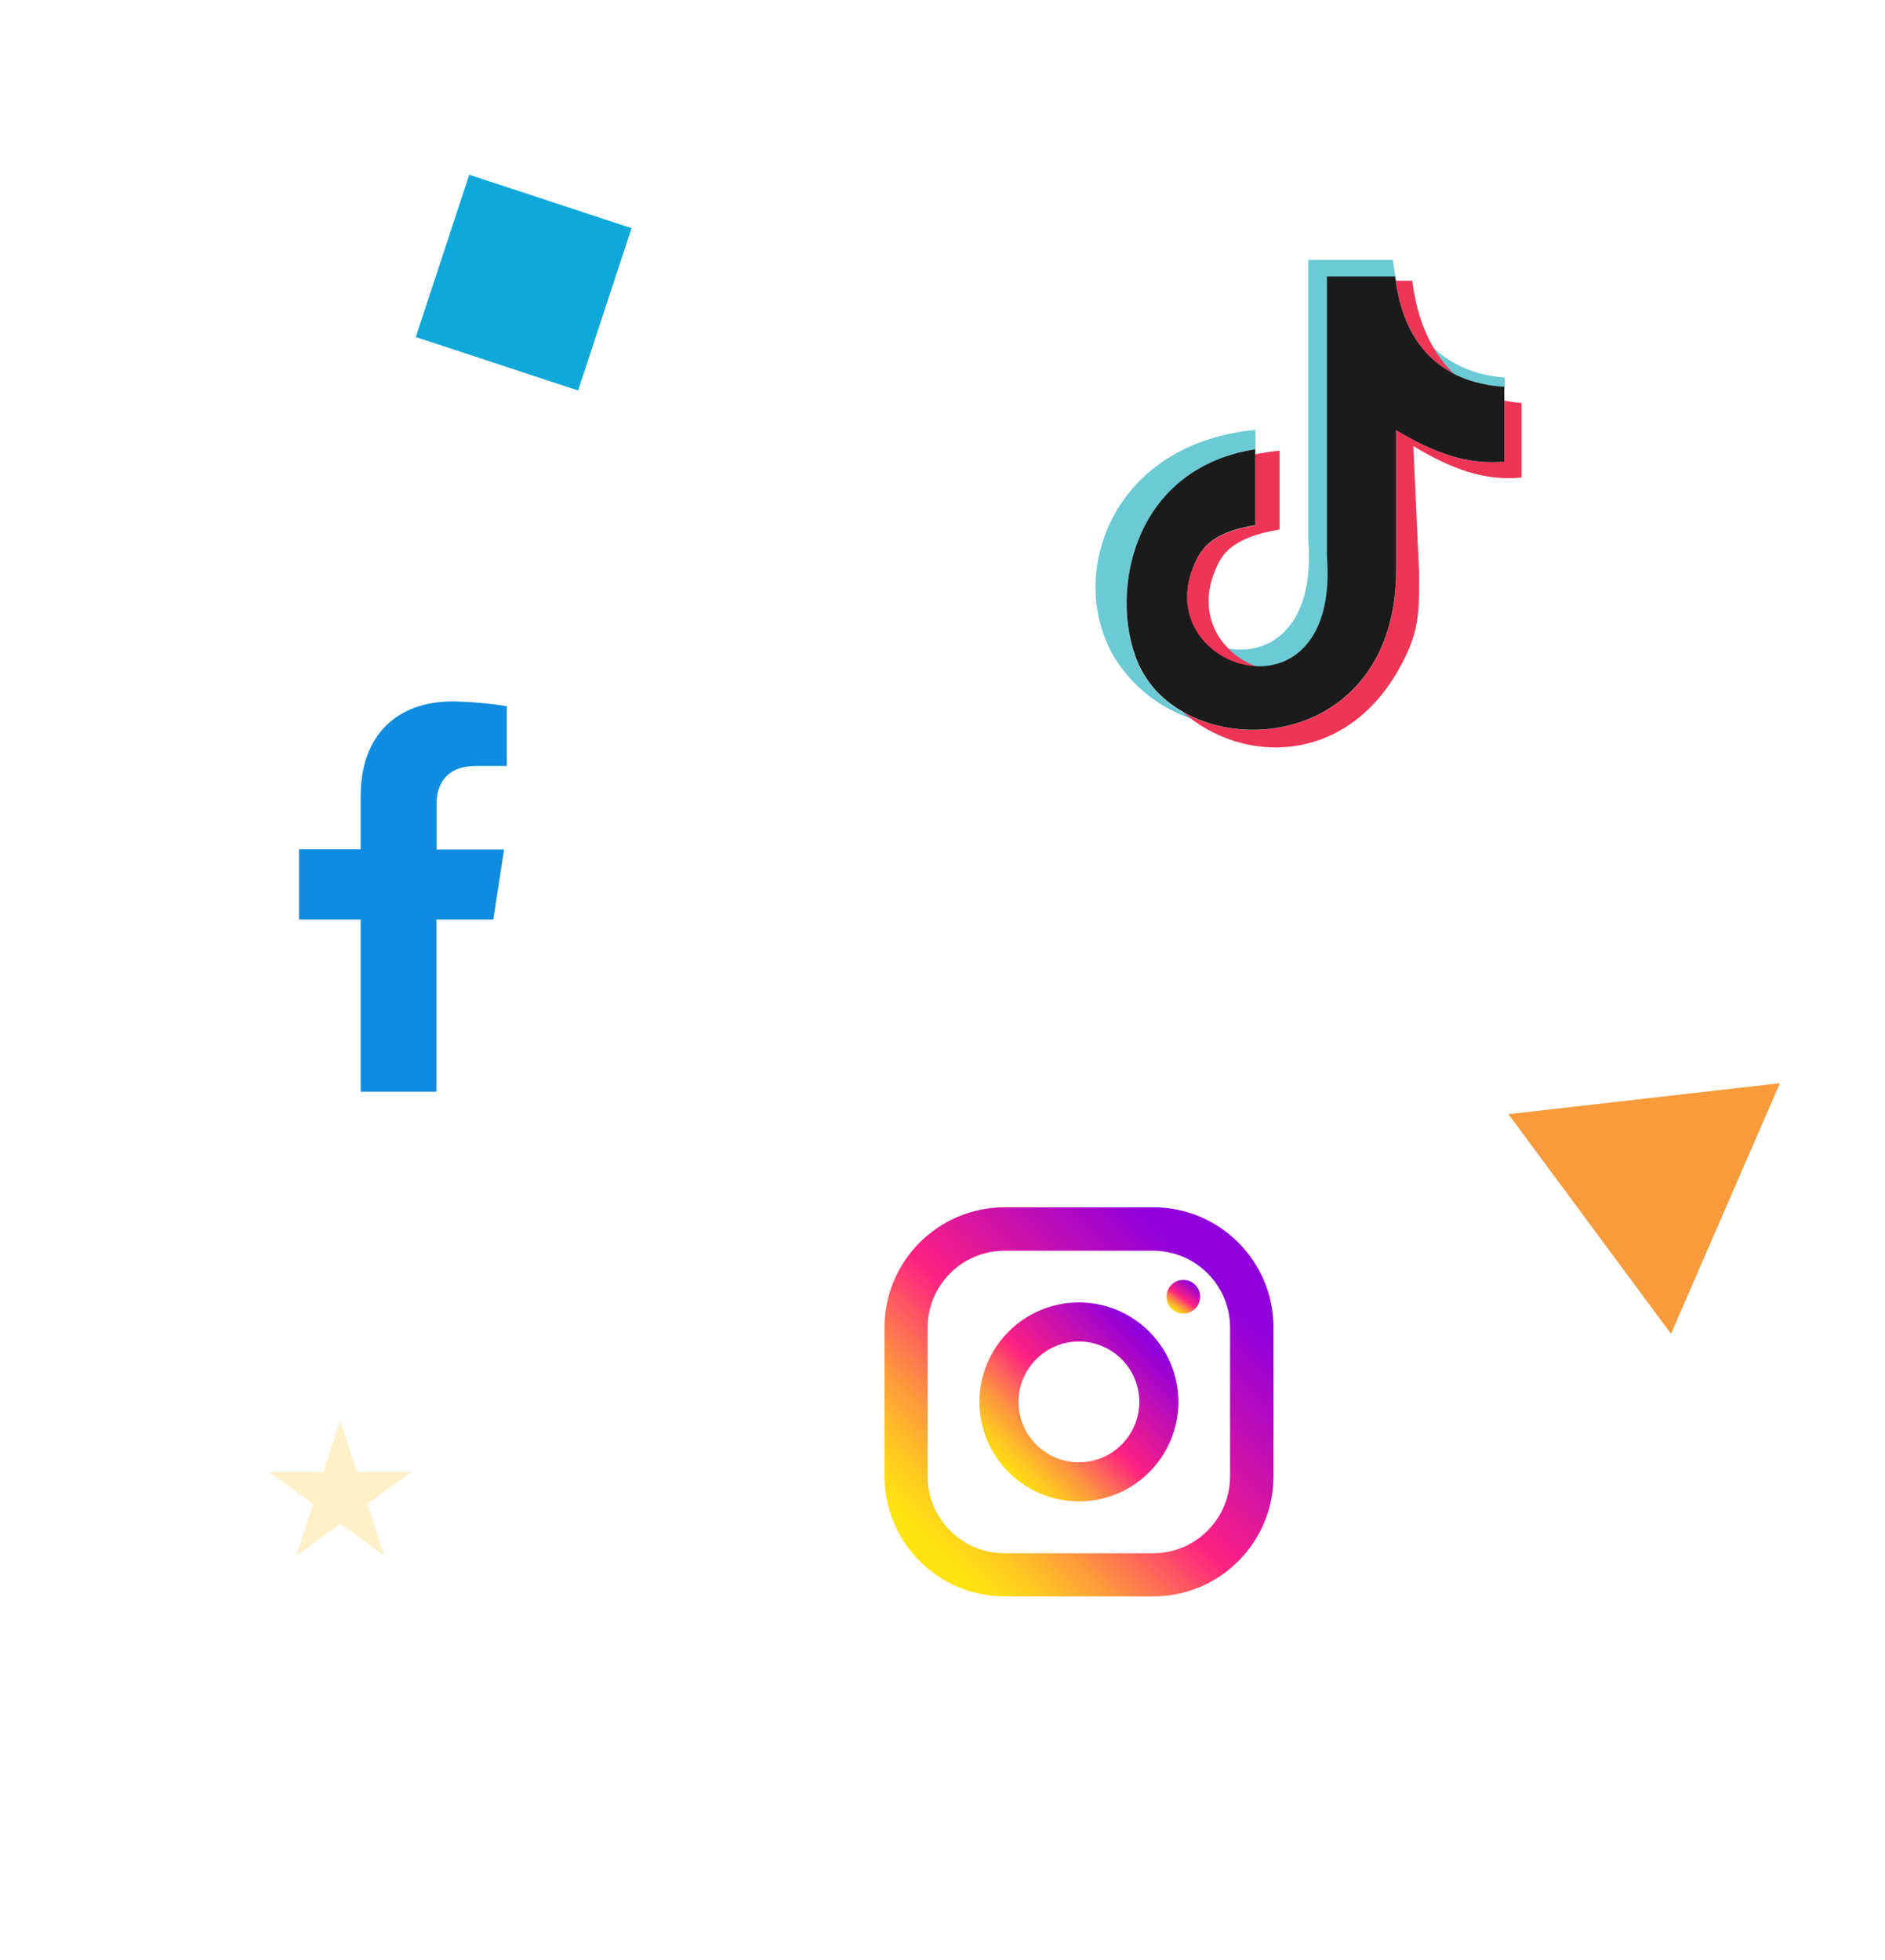
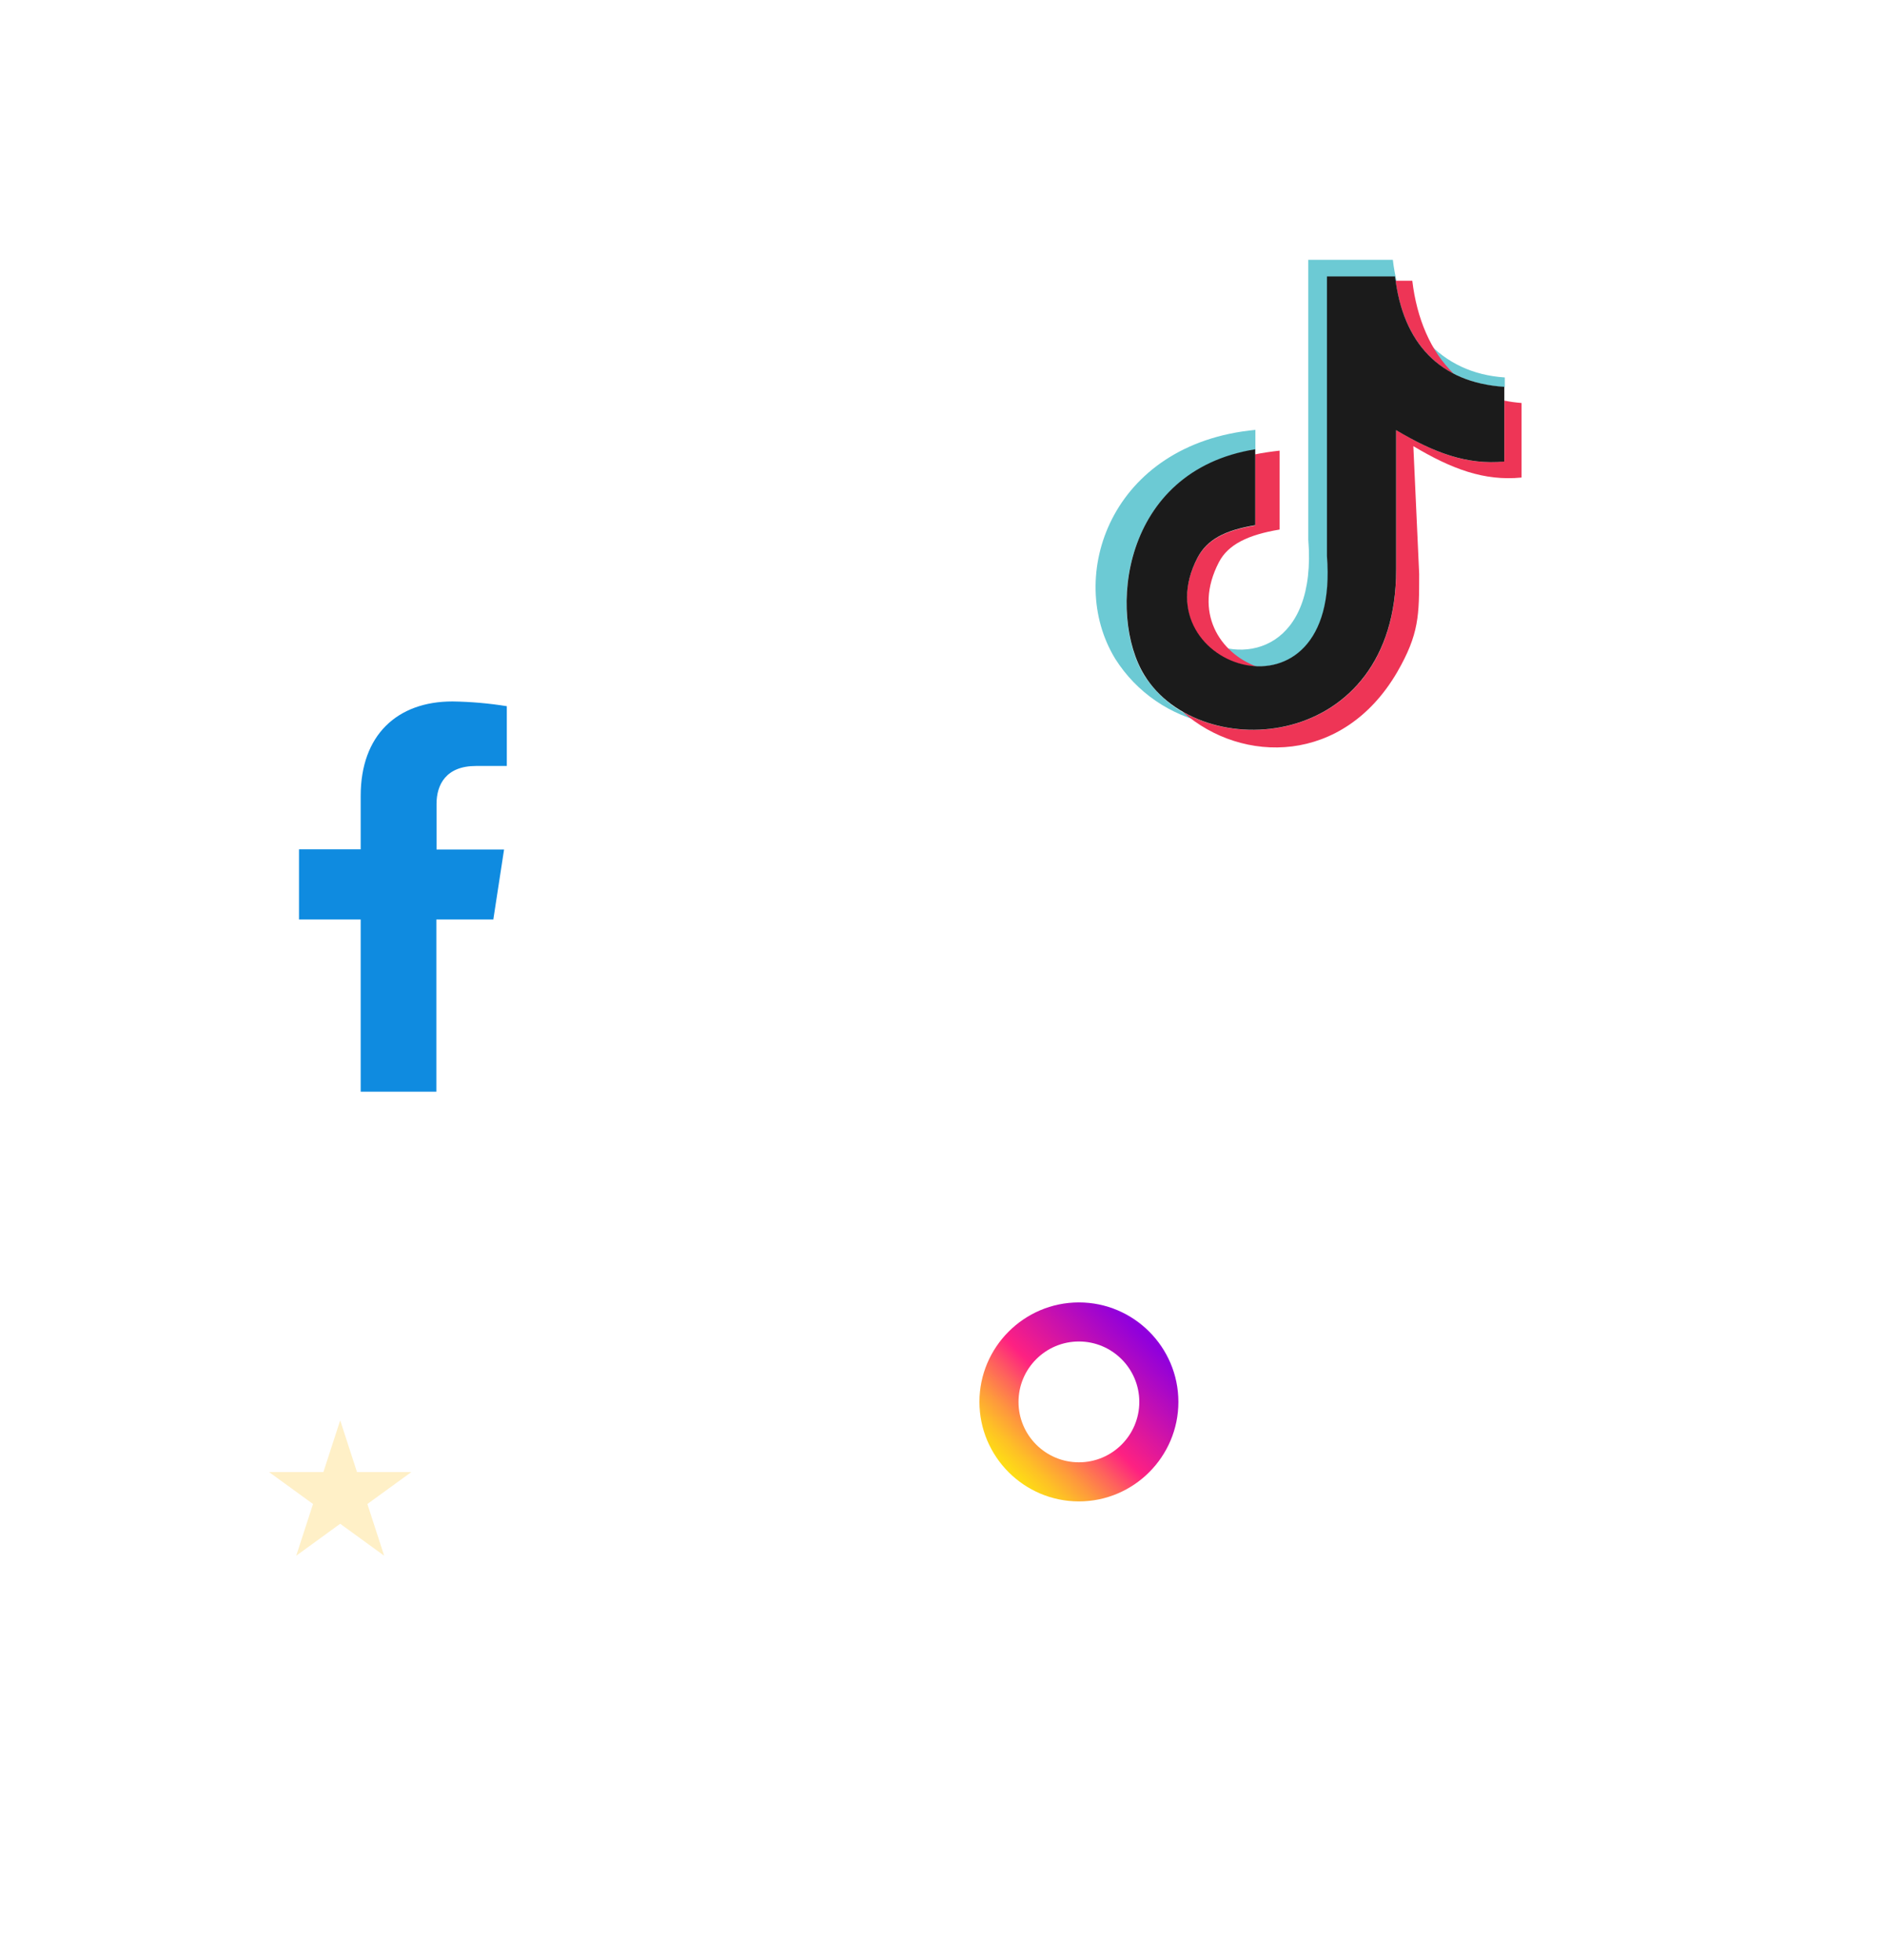
<svg xmlns="http://www.w3.org/2000/svg" width="202" height="210" viewBox="0 0 202 210" fill="none">
-   <rect x="50.285" y="18.721" width="18.31" height="18.31" transform="rotate(18.226 50.285 18.721)" fill="#0FA8D9" />
  <g filter="url(#filter0_d_4166_25440)">
-     <path d="M43.183 125.256C59.3 125.256 72.366 112.192 72.366 96.078C72.366 79.963 59.3 66.899 43.183 66.899C27.066 66.899 14 79.963 14 96.078C14 112.192 27.066 125.256 43.183 125.256Z" fill="white" fill-opacity="0.1" shape-rendering="crispEdges" />
+     <path d="M43.183 125.256C59.3 125.256 72.366 112.192 72.366 96.078C72.366 79.963 59.3 66.899 43.183 66.899C27.066 66.899 14 79.963 14 96.078Z" fill="white" fill-opacity="0.1" shape-rendering="crispEdges" />
  </g>
  <path d="M52.862 98.537L54.017 91.017H46.78V86.131C46.78 84.075 47.789 82.068 51.011 82.068H54.311V75.664C52.382 75.351 50.443 75.185 48.484 75.155C42.56 75.155 38.652 78.758 38.652 85.27V90.998H32.042V98.517H38.652V116.964H46.761V98.517H52.842L52.862 98.537Z" fill="#0F8BE0" />
  <g filter="url(#filter1_d_4166_25440)">
    <path d="M140.232 101.674C166.584 101.674 187.947 80.315 187.947 53.967C187.947 27.618 166.584 6.259 140.232 6.259C113.879 6.259 92.517 27.618 92.517 53.967C92.517 80.315 113.879 101.674 140.232 101.674Z" fill="white" fill-opacity="0.1" shape-rendering="crispEdges" />
  </g>
  <path fill-rule="evenodd" clip-rule="evenodd" d="M149.26 27.841C150.092 34.965 154.368 39.992 161.253 40.44V47.196V41.465C154.32 41.017 150.349 36.774 149.5 29.65H142.231V59.603C143.287 73.083 132.784 73.499 128.765 68.376C133.456 71.322 141.126 69.401 140.197 57.81V27.841H149.26ZM129.613 77.518C125.434 76.685 121.783 74.188 119.51 70.585C114.146 61.812 118.981 47.532 134.529 46.059V48.172C120.086 50.478 118.645 65.943 122.632 72.395C124.265 74.892 126.731 76.717 129.597 77.518H129.613Z" fill="#6CCAD4" />
  <path fill-rule="evenodd" clip-rule="evenodd" d="M151.345 30.081C151.825 34.131 153.314 37.654 155.78 40.039C152.305 38.246 150.224 34.836 149.551 30.081H151.329H151.345ZM161.208 42.92C161.816 43.049 162.425 43.129 163.049 43.177V51.165C159.046 51.566 155.54 50.237 151.457 47.803L152.081 61.491C152.081 65.91 152.081 67.927 149.727 72.009C143.947 81.919 133.139 81.919 126.734 76.268C135.077 81.055 149.647 77.308 149.615 61.043V46.074C153.698 48.524 157.205 49.853 161.208 49.436V42.92ZM134.484 48.684C135.349 48.508 136.245 48.38 137.126 48.284V56.736C133.764 57.297 131.618 58.321 130.625 60.227C127.823 65.606 130.753 69.992 134.66 71.417C129.777 71.241 124.941 66.23 128.304 59.81C129.312 57.905 131.106 56.865 134.5 56.304V48.684H134.484Z" fill="#EE3556" />
  <path fill-rule="evenodd" clip-rule="evenodd" d="M149.5 29.63C150.332 36.77 154.303 40.997 161.204 41.445V49.45C157.201 49.834 153.695 48.521 149.612 46.088V61.024C149.644 80.556 128.636 82.061 122.648 72.359C118.661 65.923 120.102 50.442 134.513 48.137V56.27C131.15 56.83 129.325 57.855 128.316 59.776C122.167 71.591 143.687 78.619 142.198 59.584V29.614H149.484L149.5 29.63Z" fill="#1B1B1B" />
  <g filter="url(#filter2_d_4166_25440)">
    <path d="M115.623 187.741C136.352 187.741 153.157 170.936 153.157 150.207C153.157 129.477 136.352 112.672 115.623 112.672C94.893 112.672 78.088 129.477 78.088 150.207C78.088 170.936 94.893 187.741 115.623 187.741Z" fill="white" fill-opacity="0.1" shape-rendering="crispEdges" />
  </g>
  <path d="M123.593 129.353H107.662C100.555 129.353 94.783 135.125 94.783 142.231V158.162C94.783 165.269 100.555 171.041 107.662 171.041H123.593C130.7 171.041 136.472 165.269 136.472 158.162V142.231C136.472 135.125 130.7 129.353 123.593 129.353ZM131.817 158.179C131.817 162.717 128.131 166.42 123.576 166.42H107.645C103.108 166.42 99.404 162.733 99.404 158.179V142.248C99.404 137.71 103.091 134.007 107.645 134.007H123.576C128.114 134.007 131.817 137.694 131.817 142.248V158.179Z" fill="white" />
-   <path d="M123.593 129.353H107.662C100.555 129.353 94.783 135.125 94.783 142.231V158.162C94.783 165.269 100.555 171.041 107.662 171.041H123.593C130.7 171.041 136.472 165.269 136.472 158.162V142.231C136.472 135.125 130.7 129.353 123.593 129.353ZM131.817 158.179C131.817 162.717 128.131 166.42 123.576 166.42H107.645C103.108 166.42 99.404 162.733 99.404 158.179V142.248C99.404 137.71 103.091 134.007 107.645 134.007H123.576C128.114 134.007 131.817 137.694 131.817 142.248V158.179Z" fill="url(#paint0_linear_4166_25440)" />
  <path d="M115.618 139.544C109.746 139.544 104.958 144.332 104.958 150.204C104.958 156.076 109.746 160.864 115.618 160.864C121.49 160.864 126.278 156.076 126.278 150.204C126.278 144.332 121.49 139.544 115.618 139.544ZM115.618 156.676C112.048 156.676 109.145 153.774 109.145 150.204C109.145 146.634 112.048 143.731 115.618 143.731C119.188 143.731 122.09 146.634 122.09 150.204C122.09 153.774 119.188 156.676 115.618 156.676Z" fill="white" />
  <path d="M115.618 139.544C109.746 139.544 104.958 144.332 104.958 150.204C104.958 156.076 109.746 160.864 115.618 160.864C121.49 160.864 126.278 156.076 126.278 150.204C126.278 144.332 121.49 139.544 115.618 139.544ZM115.618 156.676C112.048 156.676 109.145 153.774 109.145 150.204C109.145 146.634 112.048 143.731 115.618 143.731C119.188 143.731 122.09 146.634 122.09 150.204C122.09 153.774 119.188 156.676 115.618 156.676Z" fill="url(#paint1_linear_4166_25440)" />
  <path d="M127.093 140.715C128.075 140.555 128.742 139.63 128.583 138.648C128.424 137.666 127.499 136.999 126.517 137.158C125.534 137.317 124.867 138.242 125.027 139.225C125.186 140.207 126.111 140.874 127.093 140.715Z" fill="white" />
-   <path d="M127.093 140.715C128.075 140.555 128.742 139.63 128.583 138.648C128.424 137.666 127.499 136.999 126.517 137.158C125.534 137.317 124.867 138.242 125.027 139.225C125.186 140.207 126.111 140.874 127.093 140.715Z" fill="url(#paint2_linear_4166_25440)" />
-   <path d="M190.738 116.057L179.066 142.909L161.648 119.375L190.738 116.057Z" fill="#F99A3B" />
  <path d="M36.456 152.18L38.256 157.72H44.081L39.369 161.144L41.169 166.684L36.456 163.26L31.743 166.684L33.544 161.144L28.831 157.72H34.656L36.456 152.18Z" fill="#FFF0C7" />
  <defs>
    <filter id="filter0_d_4166_25440" x="0" y="60.899" width="86.365" height="86.356" filterUnits="userSpaceOnUse" color-interpolation-filters="sRGB">
      <feFlood flood-opacity="0" result="BackgroundImageFix" />
      <feColorMatrix in="SourceAlpha" type="matrix" values="0 0 0 0 0 0 0 0 0 0 0 0 0 0 0 0 0 0 127 0" result="hardAlpha" />
      <feOffset dy="8" />
      <feGaussianBlur stdDeviation="7" />
      <feComposite in2="hardAlpha" operator="out" />
      <feColorMatrix type="matrix" values="0 0 0 0 0 0 0 0 0 0.071 0 0 0 0 0.435 0 0 0 0.11 0" />
      <feBlend mode="normal" in2="BackgroundImageFix" result="effect1_dropShadow_4166_25440" />
      <feBlend mode="normal" in="SourceGraphic" in2="effect1_dropShadow_4166_25440" result="shape" />
    </filter>
    <filter id="filter1_d_4166_25440" x="78.517" y="0.259" width="123.431" height="123.415" filterUnits="userSpaceOnUse" color-interpolation-filters="sRGB">
      <feFlood flood-opacity="0" result="BackgroundImageFix" />
      <feColorMatrix in="SourceAlpha" type="matrix" values="0 0 0 0 0 0 0 0 0 0 0 0 0 0 0 0 0 0 127 0" result="hardAlpha" />
      <feOffset dy="8" />
      <feGaussianBlur stdDeviation="7" />
      <feComposite in2="hardAlpha" operator="out" />
      <feColorMatrix type="matrix" values="0 0 0 0 0 0 0 0 0 0.071 0 0 0 0 0.435 0 0 0 0.11 0" />
      <feBlend mode="normal" in2="BackgroundImageFix" result="effect1_dropShadow_4166_25440" />
      <feBlend mode="normal" in="SourceGraphic" in2="effect1_dropShadow_4166_25440" result="shape" />
    </filter>
    <filter id="filter2_d_4166_25440" x="64.088" y="106.672" width="103.069" height="103.069" filterUnits="userSpaceOnUse" color-interpolation-filters="sRGB">
      <feFlood flood-opacity="0" result="BackgroundImageFix" />
      <feColorMatrix in="SourceAlpha" type="matrix" values="0 0 0 0 0 0 0 0 0 0 0 0 0 0 0 0 0 0 127 0" result="hardAlpha" />
      <feOffset dy="8" />
      <feGaussianBlur stdDeviation="7" />
      <feComposite in2="hardAlpha" operator="out" />
      <feColorMatrix type="matrix" values="0 0 0 0 0 0 0 0 0 0.071 0 0 0 0 0.435 0 0 0 0.11 0" />
      <feBlend mode="normal" in2="BackgroundImageFix" result="effect1_dropShadow_4166_25440" />
      <feBlend mode="normal" in="SourceGraphic" in2="effect1_dropShadow_4166_25440" result="shape" />
    </filter>
    <linearGradient id="paint0_linear_4166_25440" x1="99.756" y1="166.068" x2="129.378" y2="136.446" gradientUnits="userSpaceOnUse">
      <stop stop-color="#FEE411" />
      <stop offset="0.052" stop-color="#FEDB16" />
      <stop offset="0.138" stop-color="#FEC125" />
      <stop offset="0.248" stop-color="#FE983D" />
      <stop offset="0.376" stop-color="#FE5F5E" />
      <stop offset="0.5" stop-color="#FE2181" />
      <stop offset="1" stop-color="#9000DC" />
    </linearGradient>
    <linearGradient id="paint1_linear_4166_25440" x1="107.501" y1="158.32" x2="122.65" y2="143.172" gradientUnits="userSpaceOnUse">
      <stop stop-color="#FEE411" />
      <stop offset="0.052" stop-color="#FEDB16" />
      <stop offset="0.138" stop-color="#FEC125" />
      <stop offset="0.248" stop-color="#FE983D" />
      <stop offset="0.376" stop-color="#FE5F5E" />
      <stop offset="0.5" stop-color="#FE2181" />
      <stop offset="1" stop-color="#9000DC" />
    </linearGradient>
    <linearGradient id="paint2_linear_4166_25440" x1="125.67" y1="140.51" x2="127.788" y2="137.573" gradientUnits="userSpaceOnUse">
      <stop stop-color="#FEE411" />
      <stop offset="0.052" stop-color="#FEDB16" />
      <stop offset="0.138" stop-color="#FEC125" />
      <stop offset="0.248" stop-color="#FE983D" />
      <stop offset="0.376" stop-color="#FE5F5E" />
      <stop offset="0.5" stop-color="#FE2181" />
      <stop offset="1" stop-color="#9000DC" />
    </linearGradient>
  </defs>
</svg>